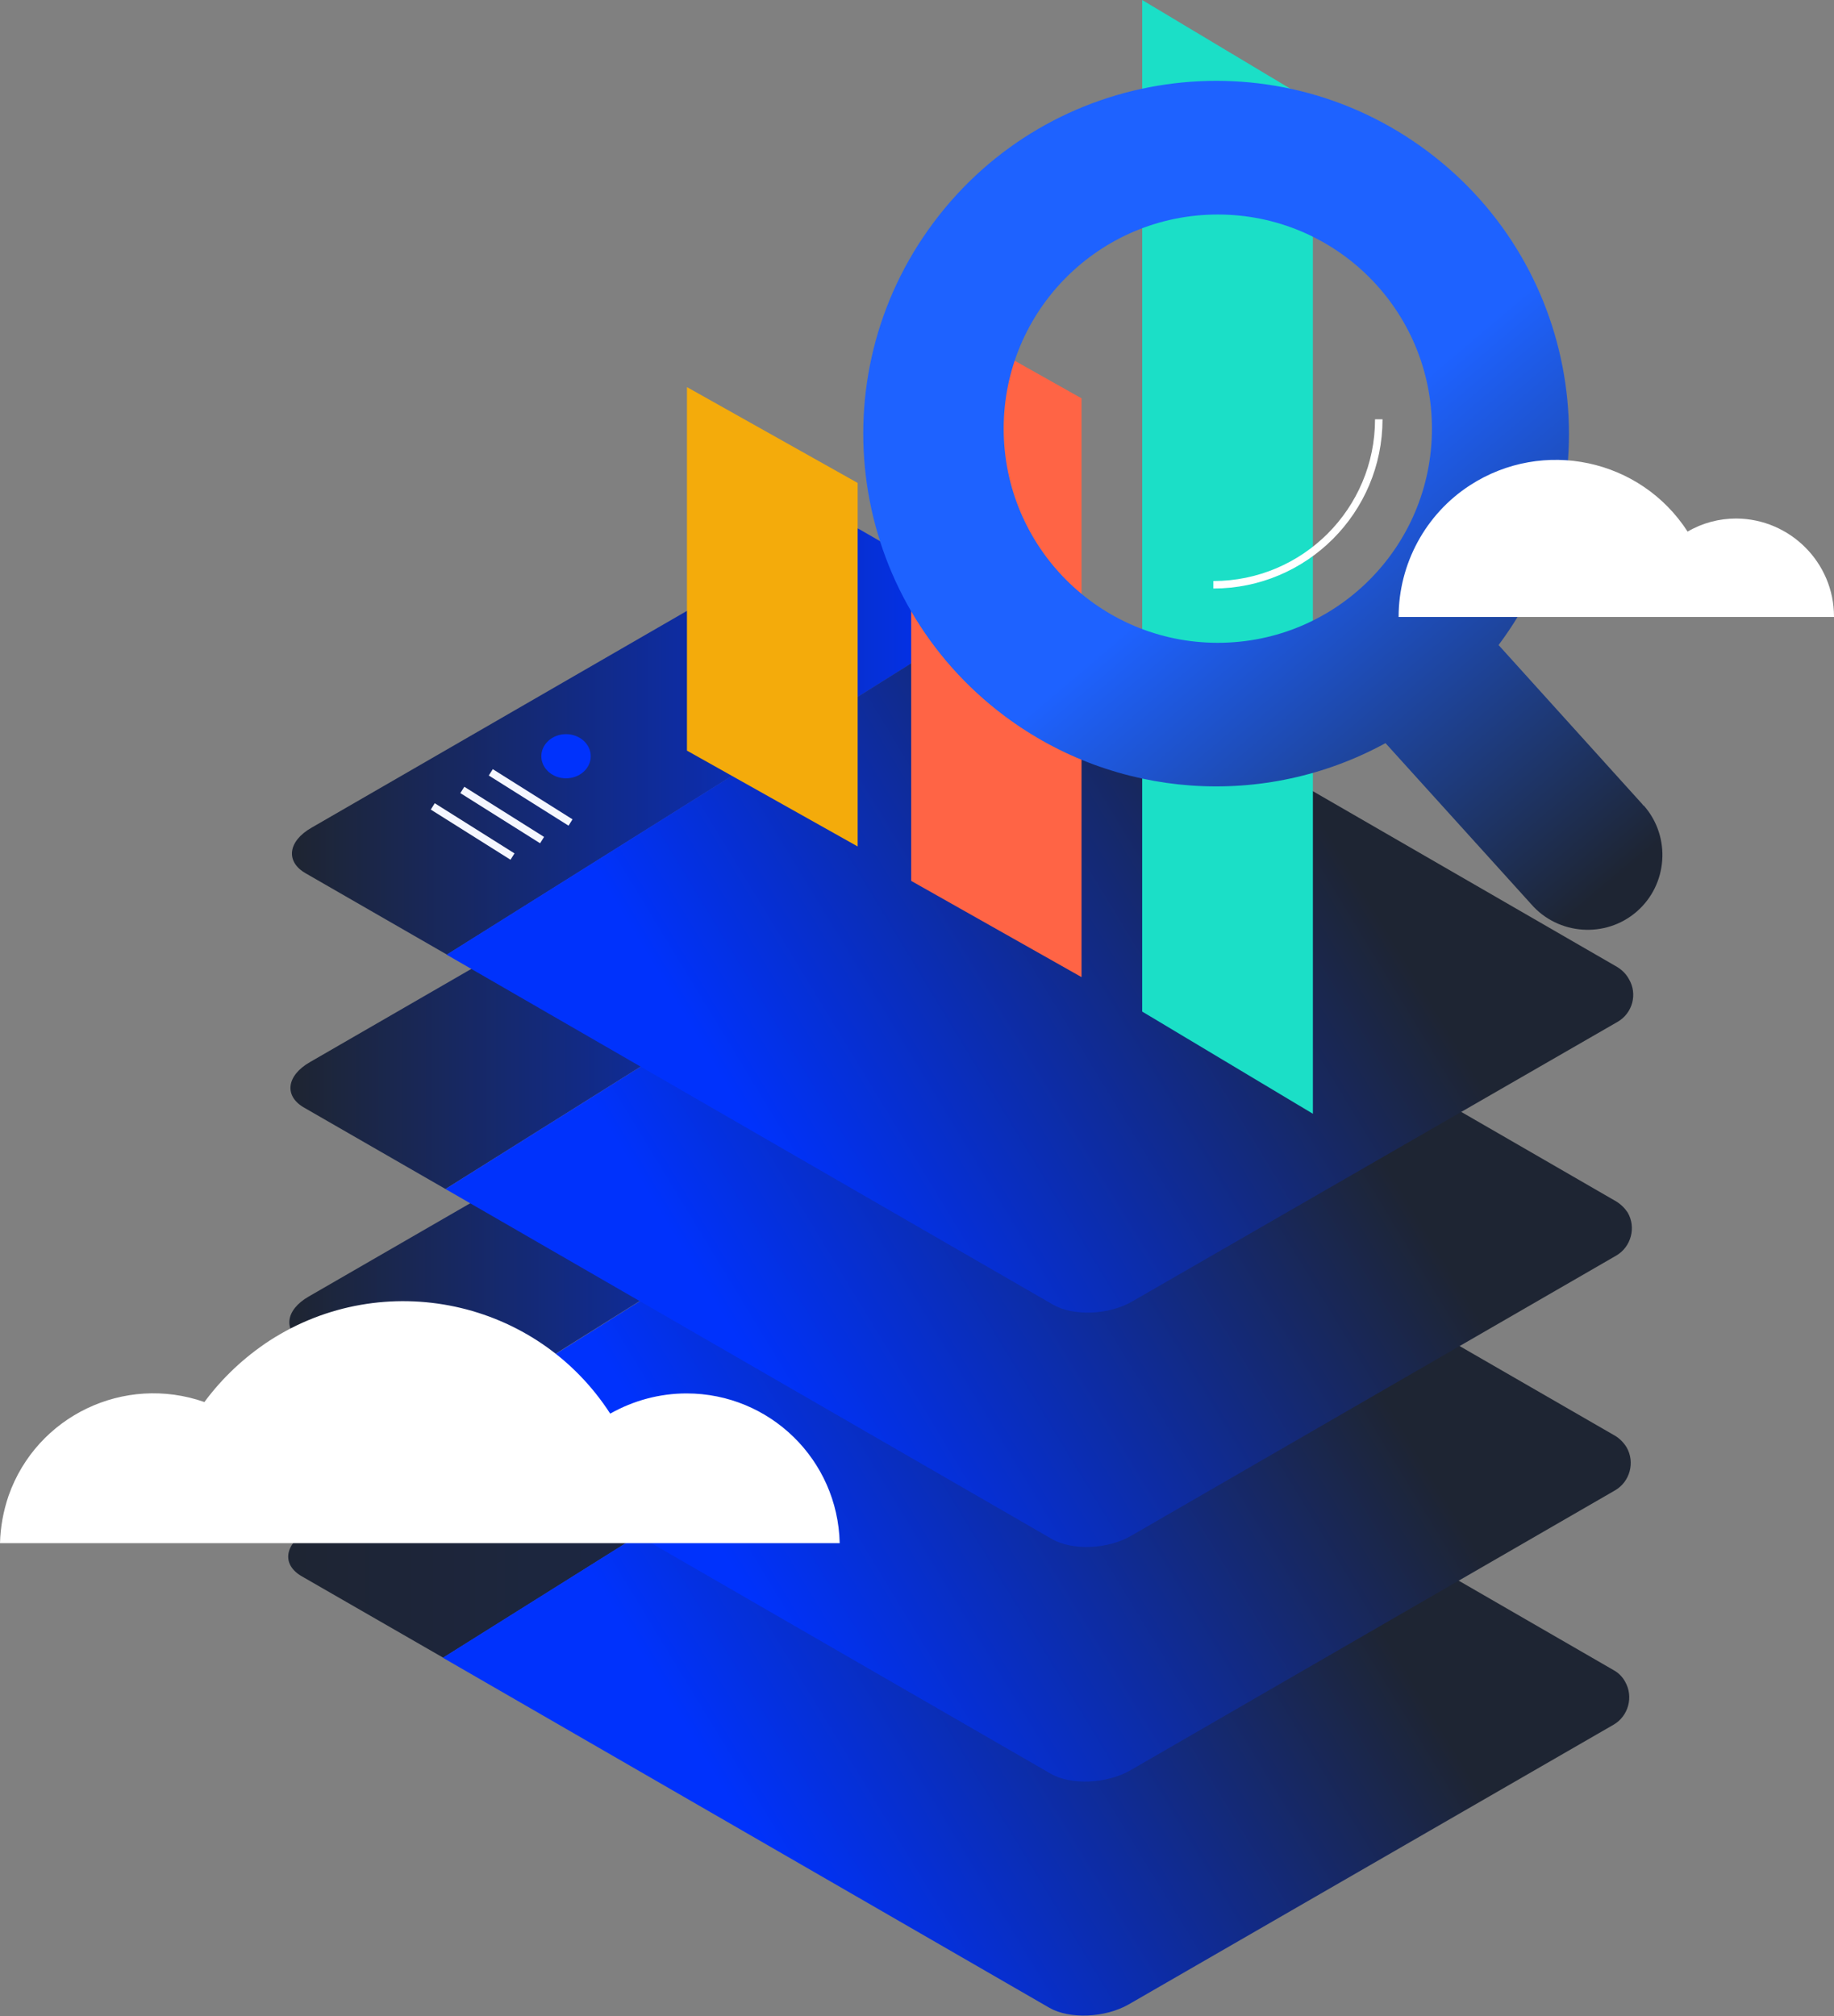
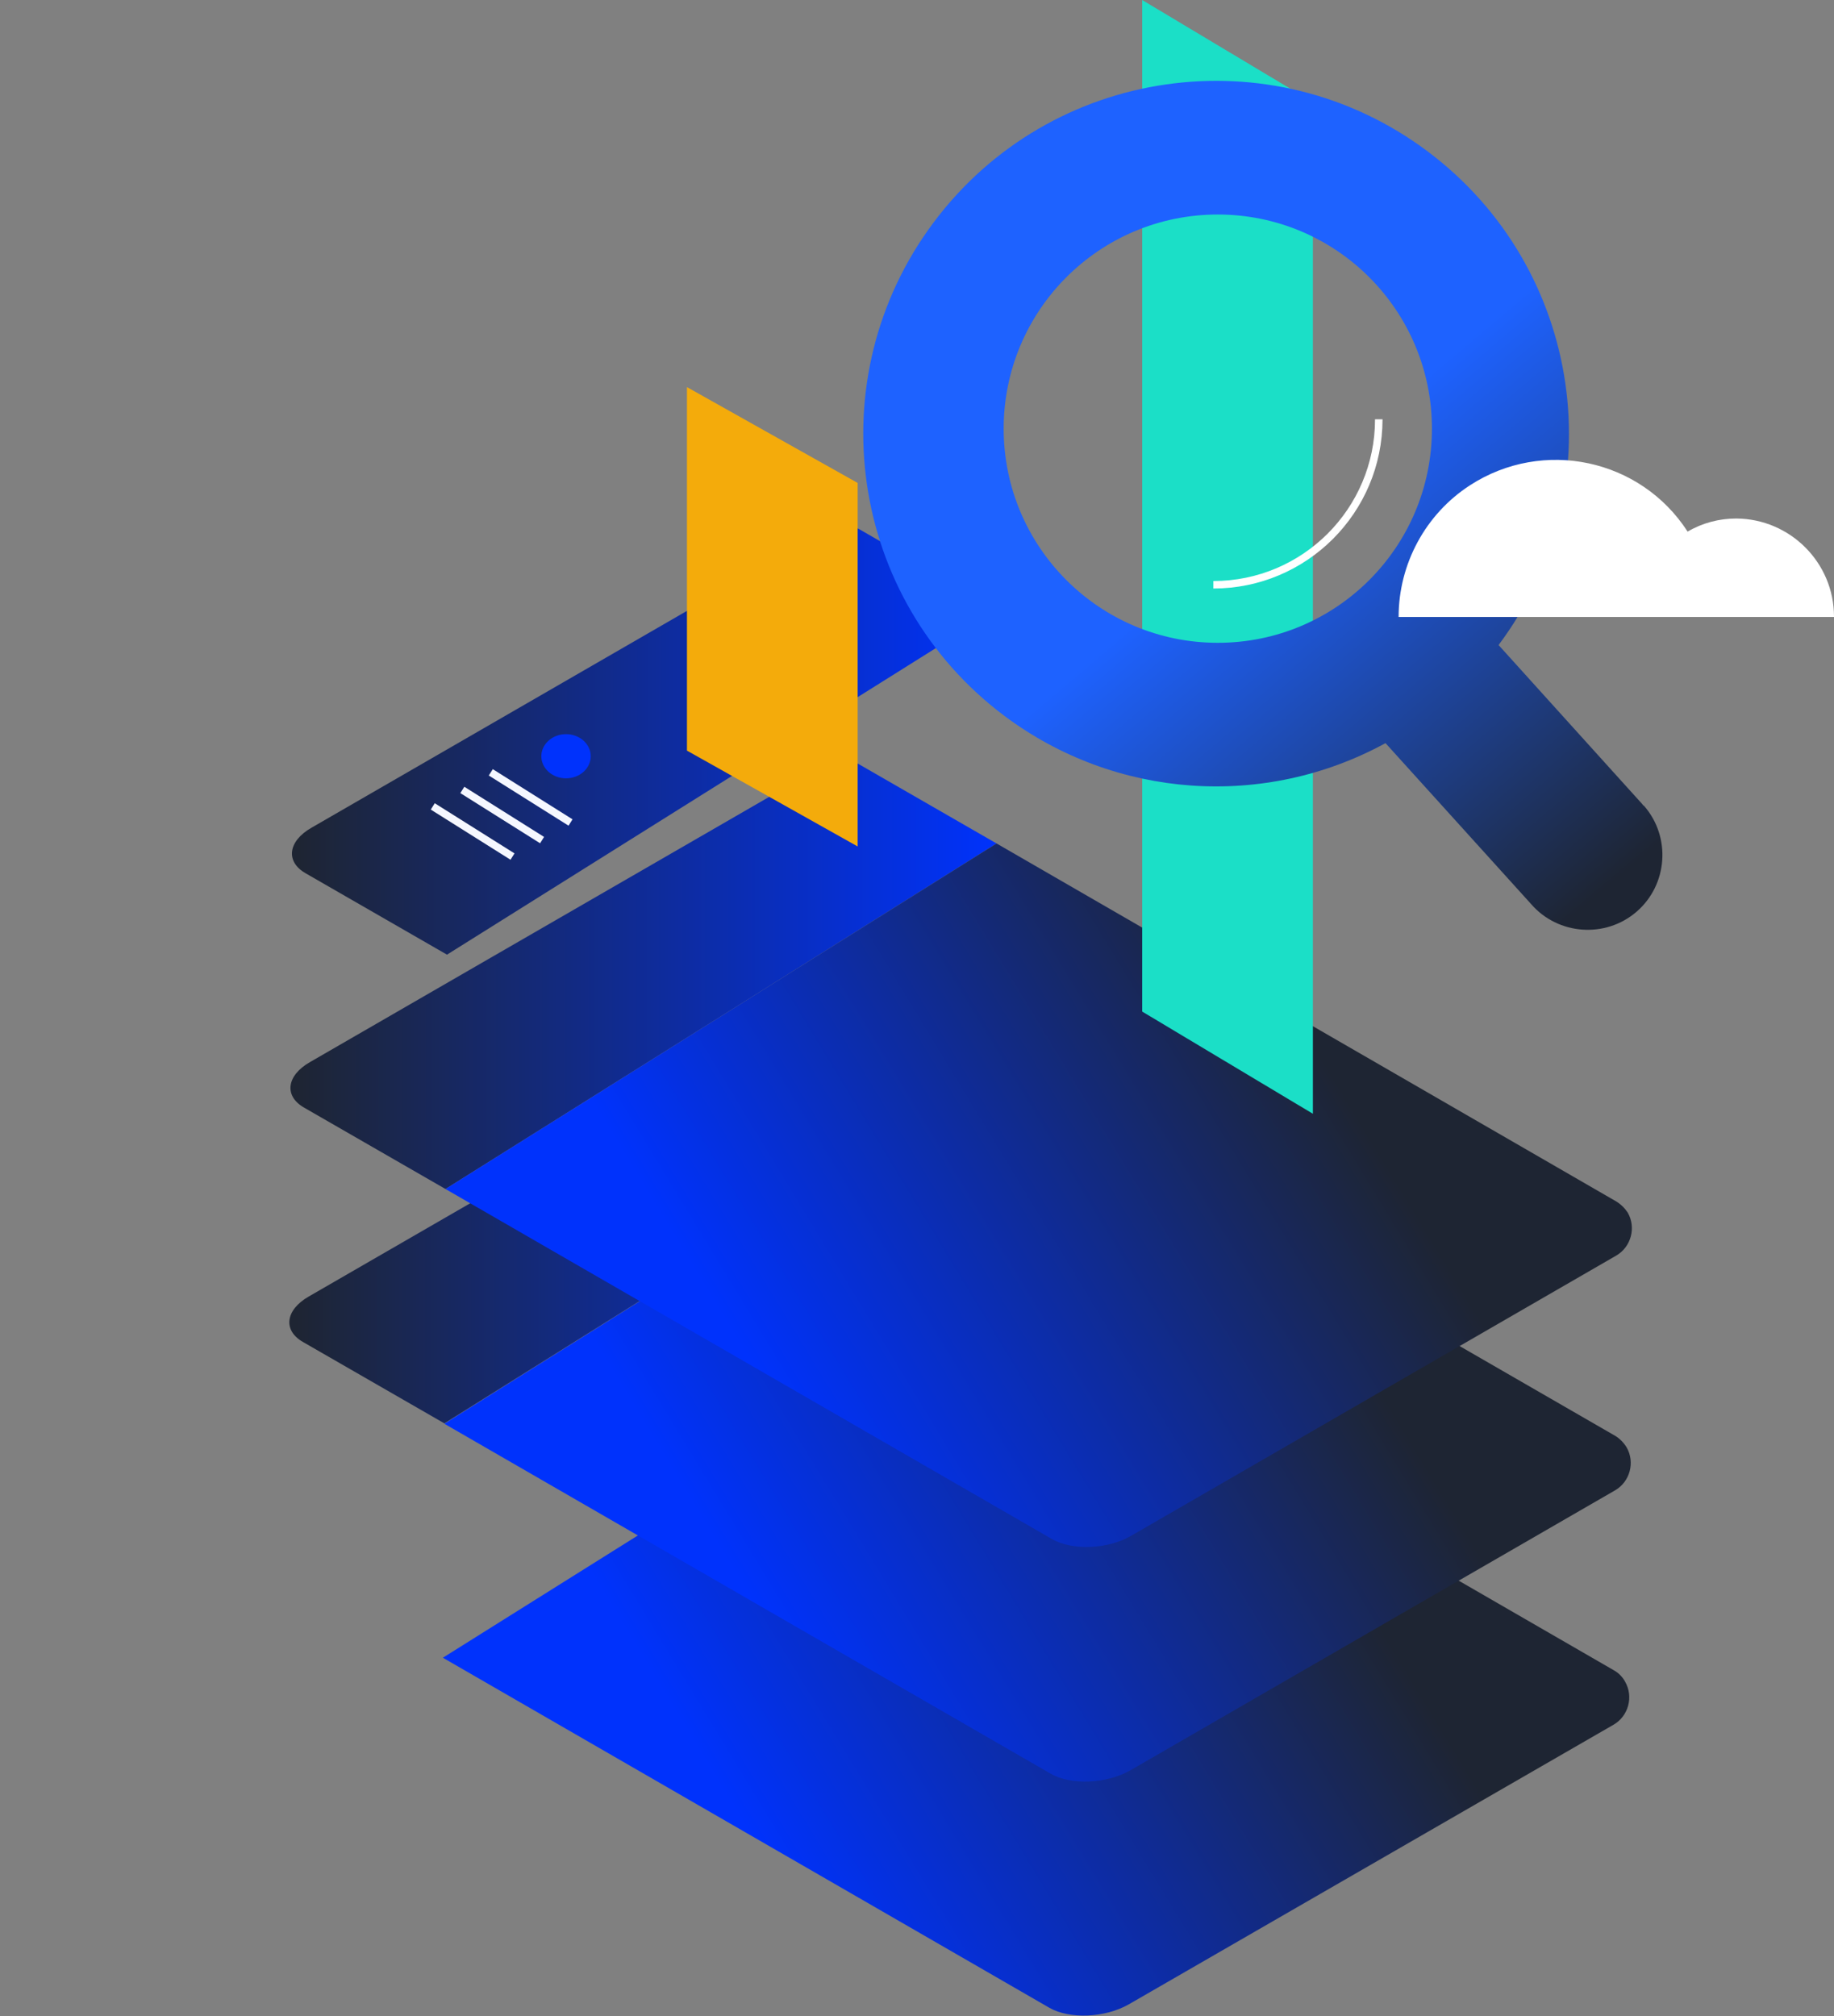
<svg xmlns="http://www.w3.org/2000/svg" version="1.1" id="Layer_1" x="0px" y="0px" viewBox="0 0 489.9 538.5" style="enable-background:new 0 0 489.9 538.5;" xml:space="preserve">
  <rect x="0" y="0" width="489.9" height="538.5" fill="#808080" stroke="none" />
  <style type="text/css">
	.st0{fill:url(#SVGID_1_);}
	.st1{fill:url(#SVGID_00000012472248586362338880000008107438543688662207_);}
	.st2{fill:url(#SVGID_00000128453409873429363070000017718580852114129048_);}
	.st3{fill:url(#SVGID_00000180367475499713890190000004179672260510597281_);}
	.st4{fill:url(#SVGID_00000078043794665663541830000005602579320809196164_);}
	.st5{fill:url(#SVGID_00000183206495198099121460000003755808369472919716_);}
	.st6{fill:url(#SVGID_00000085208977039364632440000015996800143401987757_);}
	.st7{fill:url(#SVGID_00000026147068081866292890000007542186077629131425_);}
	.st8{fill:#FF6445;}
	.st9{fill:#F4AB0B;}
	.st10{fill:#1BDFC7;}
	.st11{fill:url(#SVGID_00000139991731515194940800000005679176935017519037_);}
	.st12{fill:none;stroke:#FFFFFF;stroke-width:2;stroke-miterlimit:10;}
	.st13{fill:#FFFFFF;}
	.st14{fill:#0032FC;}
	.st15{fill:none;stroke:#F5F7FF;stroke-width:2;stroke-miterlimit:10;}
</style>
  <g>
    <g>
      <g>
        <linearGradient id="SVGID_1_" gradientUnits="userSpaceOnUse" x1="76.987" y1="927.438" x2="265.6" y2="927.438" gradientTransform="matrix(1 0 0 1 0 -542)">
          <stop offset="1.000000e-02" style="stop-color:#1E2533" />
          <stop offset="1" style="stop-color:#192754" />
        </linearGradient>
-         <path class="st0" d="M228.6,329.2c-2.6-1.5-5.8-1.5-8.4,0l-138,79.7c-6.3,3.6-7,9.1-1.5,12.2l37.7,21.7l147.2-92.3L228.6,329.2z" />
        <linearGradient id="SVGID_00000121960784310721241370000016940317015806977725_" gradientUnits="userSpaceOnUse" x1="202.79" y1="1035.947" x2="350.3" y2="946.356" gradientTransform="matrix(1 0 0 1 0 -542)">
          <stop offset="0" style="stop-color:#0032FC" />
          <stop offset="1" style="stop-color:#1E2533" />
        </linearGradient>
        <path style="fill:url(#SVGID_00000121960784310721241370000016940317015806977725_);" d="M431,446.1l-165.5-95.6l-147.2,92.3     l162,93.5c5.4,3.1,14.9,2.7,21.2-0.9L431,460.7c4-2.3,5.4-7.5,3.1-11.5C433.4,447.9,432.3,446.8,431,446.1z" />
      </g>
      <g>
        <linearGradient id="SVGID_00000093165384492000255720000000211454402796788611_" gradientUnits="userSpaceOnUse" x1="77.287" y1="864.837" x2="265.9" y2="864.837" gradientTransform="matrix(1 0 0 1 0 -542)">
          <stop offset="1.000000e-02" style="stop-color:#1E2533" />
          <stop offset="0.999" style="stop-color:#0032FC" />
        </linearGradient>
        <path style="fill:url(#SVGID_00000093165384492000255720000000211454402796788611_);" d="M228.9,266.6c-2.6-1.5-5.8-1.5-8.4,0     l-138,79.7c-6.3,3.6-7,9.1-1.5,12.2l37.7,21.7L265.9,288L228.9,266.6z" />
        <linearGradient id="SVGID_00000129183927952021077570000016818961347114092720_" gradientUnits="userSpaceOnUse" x1="203.156" y1="973.417" x2="350.666" y2="883.827" gradientTransform="matrix(1 0 0 1 0 -542)">
          <stop offset="0" style="stop-color:#0032FC" />
          <stop offset="1" style="stop-color:#1E2533" />
        </linearGradient>
        <path style="fill:url(#SVGID_00000129183927952021077570000016818961347114092720_);" d="M431.4,383.5L265.9,288l-147.2,92.3     l162,93.5c5.4,3.1,14.9,2.7,21.2-0.9l129.5-74.8c4-2.3,5.4-7.5,3.1-11.5C433.7,385.3,432.6,384.2,431.4,383.5z" />
      </g>
      <g>
        <linearGradient id="SVGID_00000107570819082837431410000000541422942029679779_" gradientUnits="userSpaceOnUse" x1="77.587" y1="802.237" x2="266.2" y2="802.237" gradientTransform="matrix(1 0 0 1 0 -542)">
          <stop offset="1.000000e-02" style="stop-color:#1E2533" />
          <stop offset="1" style="stop-color:#0032FC" />
        </linearGradient>
        <path style="fill:url(#SVGID_00000107570819082837431410000000541422942029679779_);" d="M229.2,204c-2.6-1.5-5.8-1.5-8.4,0     l-138,79.7c-6.3,3.6-7,9.1-1.5,12.2l37.7,21.7l147.2-92.3L229.2,204z" />
        <linearGradient id="SVGID_00000003085892168912249010000001804740880840259743_" gradientUnits="userSpaceOnUse" x1="203.429" y1="910.733" x2="350.939" y2="821.143" gradientTransform="matrix(1 0 0 1 0 -542)">
          <stop offset="0" style="stop-color:#0032FC" />
          <stop offset="1" style="stop-color:#1E2533" />
        </linearGradient>
        <path style="fill:url(#SVGID_00000003085892168912249010000001804740880840259743_);" d="M431.7,320.9l-165.5-95.6L119,317.6     l162,93.5c5.4,3.1,14.9,2.8,21.2-0.9l129.5-74.8c4-2.3,5.4-7.5,3.1-11.5C434,322.7,433,321.7,431.7,320.9z" />
      </g>
      <g>
        <linearGradient id="SVGID_00000149362100731517885320000000239215271955115405_" gradientUnits="userSpaceOnUse" x1="77.987" y1="739.638" x2="266.6" y2="739.638" gradientTransform="matrix(1 0 0 1 0 -542)">
          <stop offset="1.000000e-02" style="stop-color:#1E2533" />
          <stop offset="1" style="stop-color:#0032FC" />
        </linearGradient>
        <path style="fill:url(#SVGID_00000149362100731517885320000000239215271955115405_);" d="M229.6,141.4c-2.6-1.5-5.8-1.5-8.4,0     l-138,79.7c-6.3,3.6-7,9.1-1.5,12.2l37.7,21.7l147.2-92.3L229.6,141.4z" />
        <linearGradient id="SVGID_00000084496190667647691700000001073052687442909350_" gradientUnits="userSpaceOnUse" x1="203.792" y1="848.197" x2="351.302" y2="758.607" gradientTransform="matrix(1 0 0 1 0 -542)">
          <stop offset="0" style="stop-color:#0032FC" />
          <stop offset="1" style="stop-color:#1E2533" />
        </linearGradient>
-         <path style="fill:url(#SVGID_00000084496190667647691700000001073052687442909350_);" d="M432,258.3l-165.5-95.6L119.3,255     l162,93.5c5.4,3.1,14.9,2.8,21.2-0.9L432,273c4.1-2.3,5.5-7.5,3.1-11.5C434.4,260.2,433.3,259.1,432,258.3z" />
      </g>
    </g>
    <g>
-       <polygon class="st8" points="288.9,261 243.4,235.3 243.4,80.8 288.9,106.4   " />
      <polygon class="st9" points="229.1,226.1 183.5,200.5 183.5,103.4 229.1,129   " />
      <polygon class="st10" points="350.7,297.5 305.1,270.2 305.1,0 350.7,27.3   " />
    </g>
    <linearGradient id="SVGID_00000058587135356437718080000014550693453170217148_" gradientUnits="userSpaceOnUse" x1="265.939" y1="588.326" x2="428.146" y2="779.755" gradientTransform="matrix(1 0 0 1 0 -542)">
      <stop offset="0.46" style="stop-color:#1E62FF" />
      <stop offset="1" style="stop-color:#1E2533" />
    </linearGradient>
    <path style="fill:url(#SVGID_00000058587135356437718080000014550693453170217148_);" d="M438.7,214.8l-38.4-42.5   c31.2-41.7,22.7-100.7-19-131.9s-100.7-22.7-131.9,19s-22.7,100.7,19,131.9c29.6,22.1,69.3,24.9,101.7,7.2l38.9,43   c7.2,8.3,19.9,9.2,28.2,2c8.3-7.2,9.2-19.9,2-28.2C439,215.2,438.8,215,438.7,214.8L438.7,214.8z M325.3,171.7   c-31.6,0-57.2-25.6-57.2-57.2s25.6-57.2,57.2-57.2s57.2,25.6,57.2,57.2S356.9,171.7,325.3,171.7L325.3,171.7z" />
    <path class="st12" d="M368.3,112c0,24.4-19.8,44.2-44.2,44.2l0,0" />
    <path class="st13" d="M489.9,164.7c0-14.4-11.7-26.1-26.1-26.2c-4.6,0-9.1,1.2-13,3.5c-12.6-19.5-38.6-25-58.1-12.4   c-11.9,7.7-19.1,21-19.1,35.2H490L489.9,164.7L489.9,164.7z" />
-     <path class="st13" d="M183.4,372.2c-7.2,0-14.2,1.9-20.4,5.4c-19.7-30.5-60.5-39.2-91-19.5c-6.7,4.4-12.6,9.9-17.4,16.4   c-21.4-7.5-44.8,3.7-52.3,25c-1.4,4.1-2.2,8.4-2.3,12.7h224.3C223.8,389.9,205.6,372.2,183.4,372.2z" />
    <g>
      <ellipse class="st14" cx="151.2" cy="202" rx="6.6" ry="5.9" />
      <line class="st15" x1="131.1" y1="206.3" x2="152.4" y2="219.7" />
      <line class="st15" x1="123.5" y1="211" x2="144.8" y2="224.4" />
      <line class="st15" x1="115.6" y1="215.4" x2="136.9" y2="228.8" />
    </g>
  </g>
</svg>